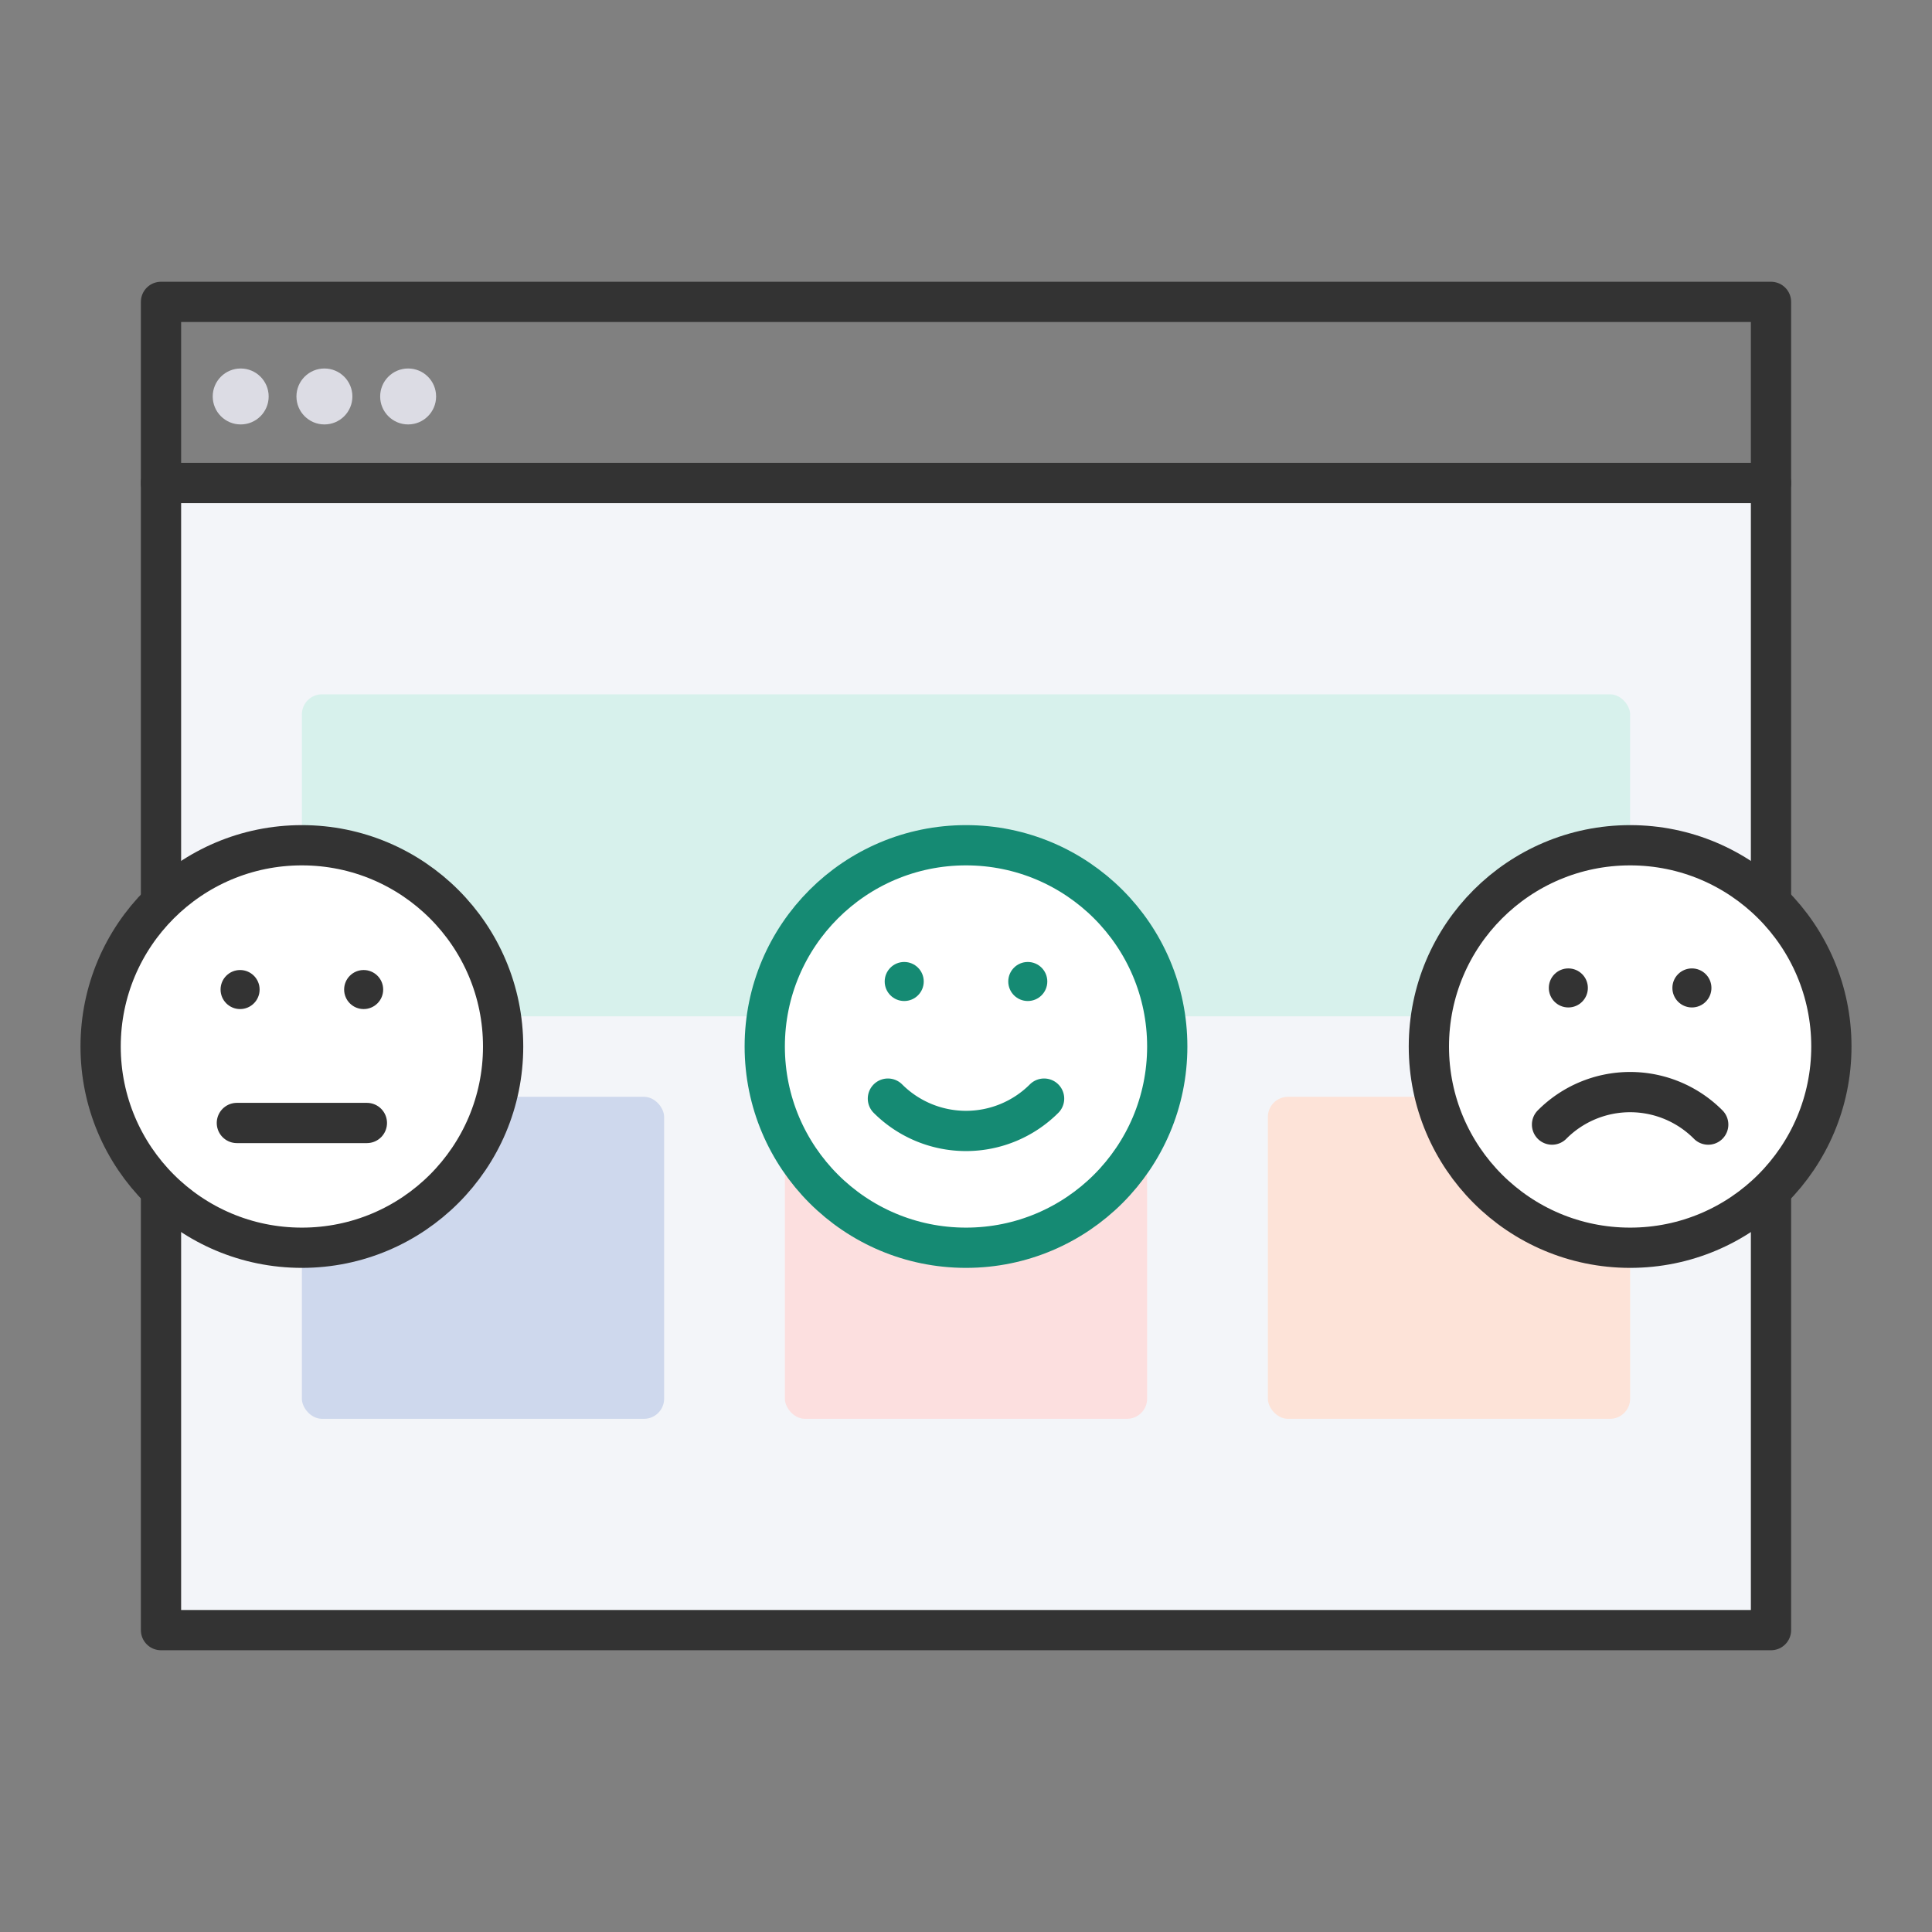
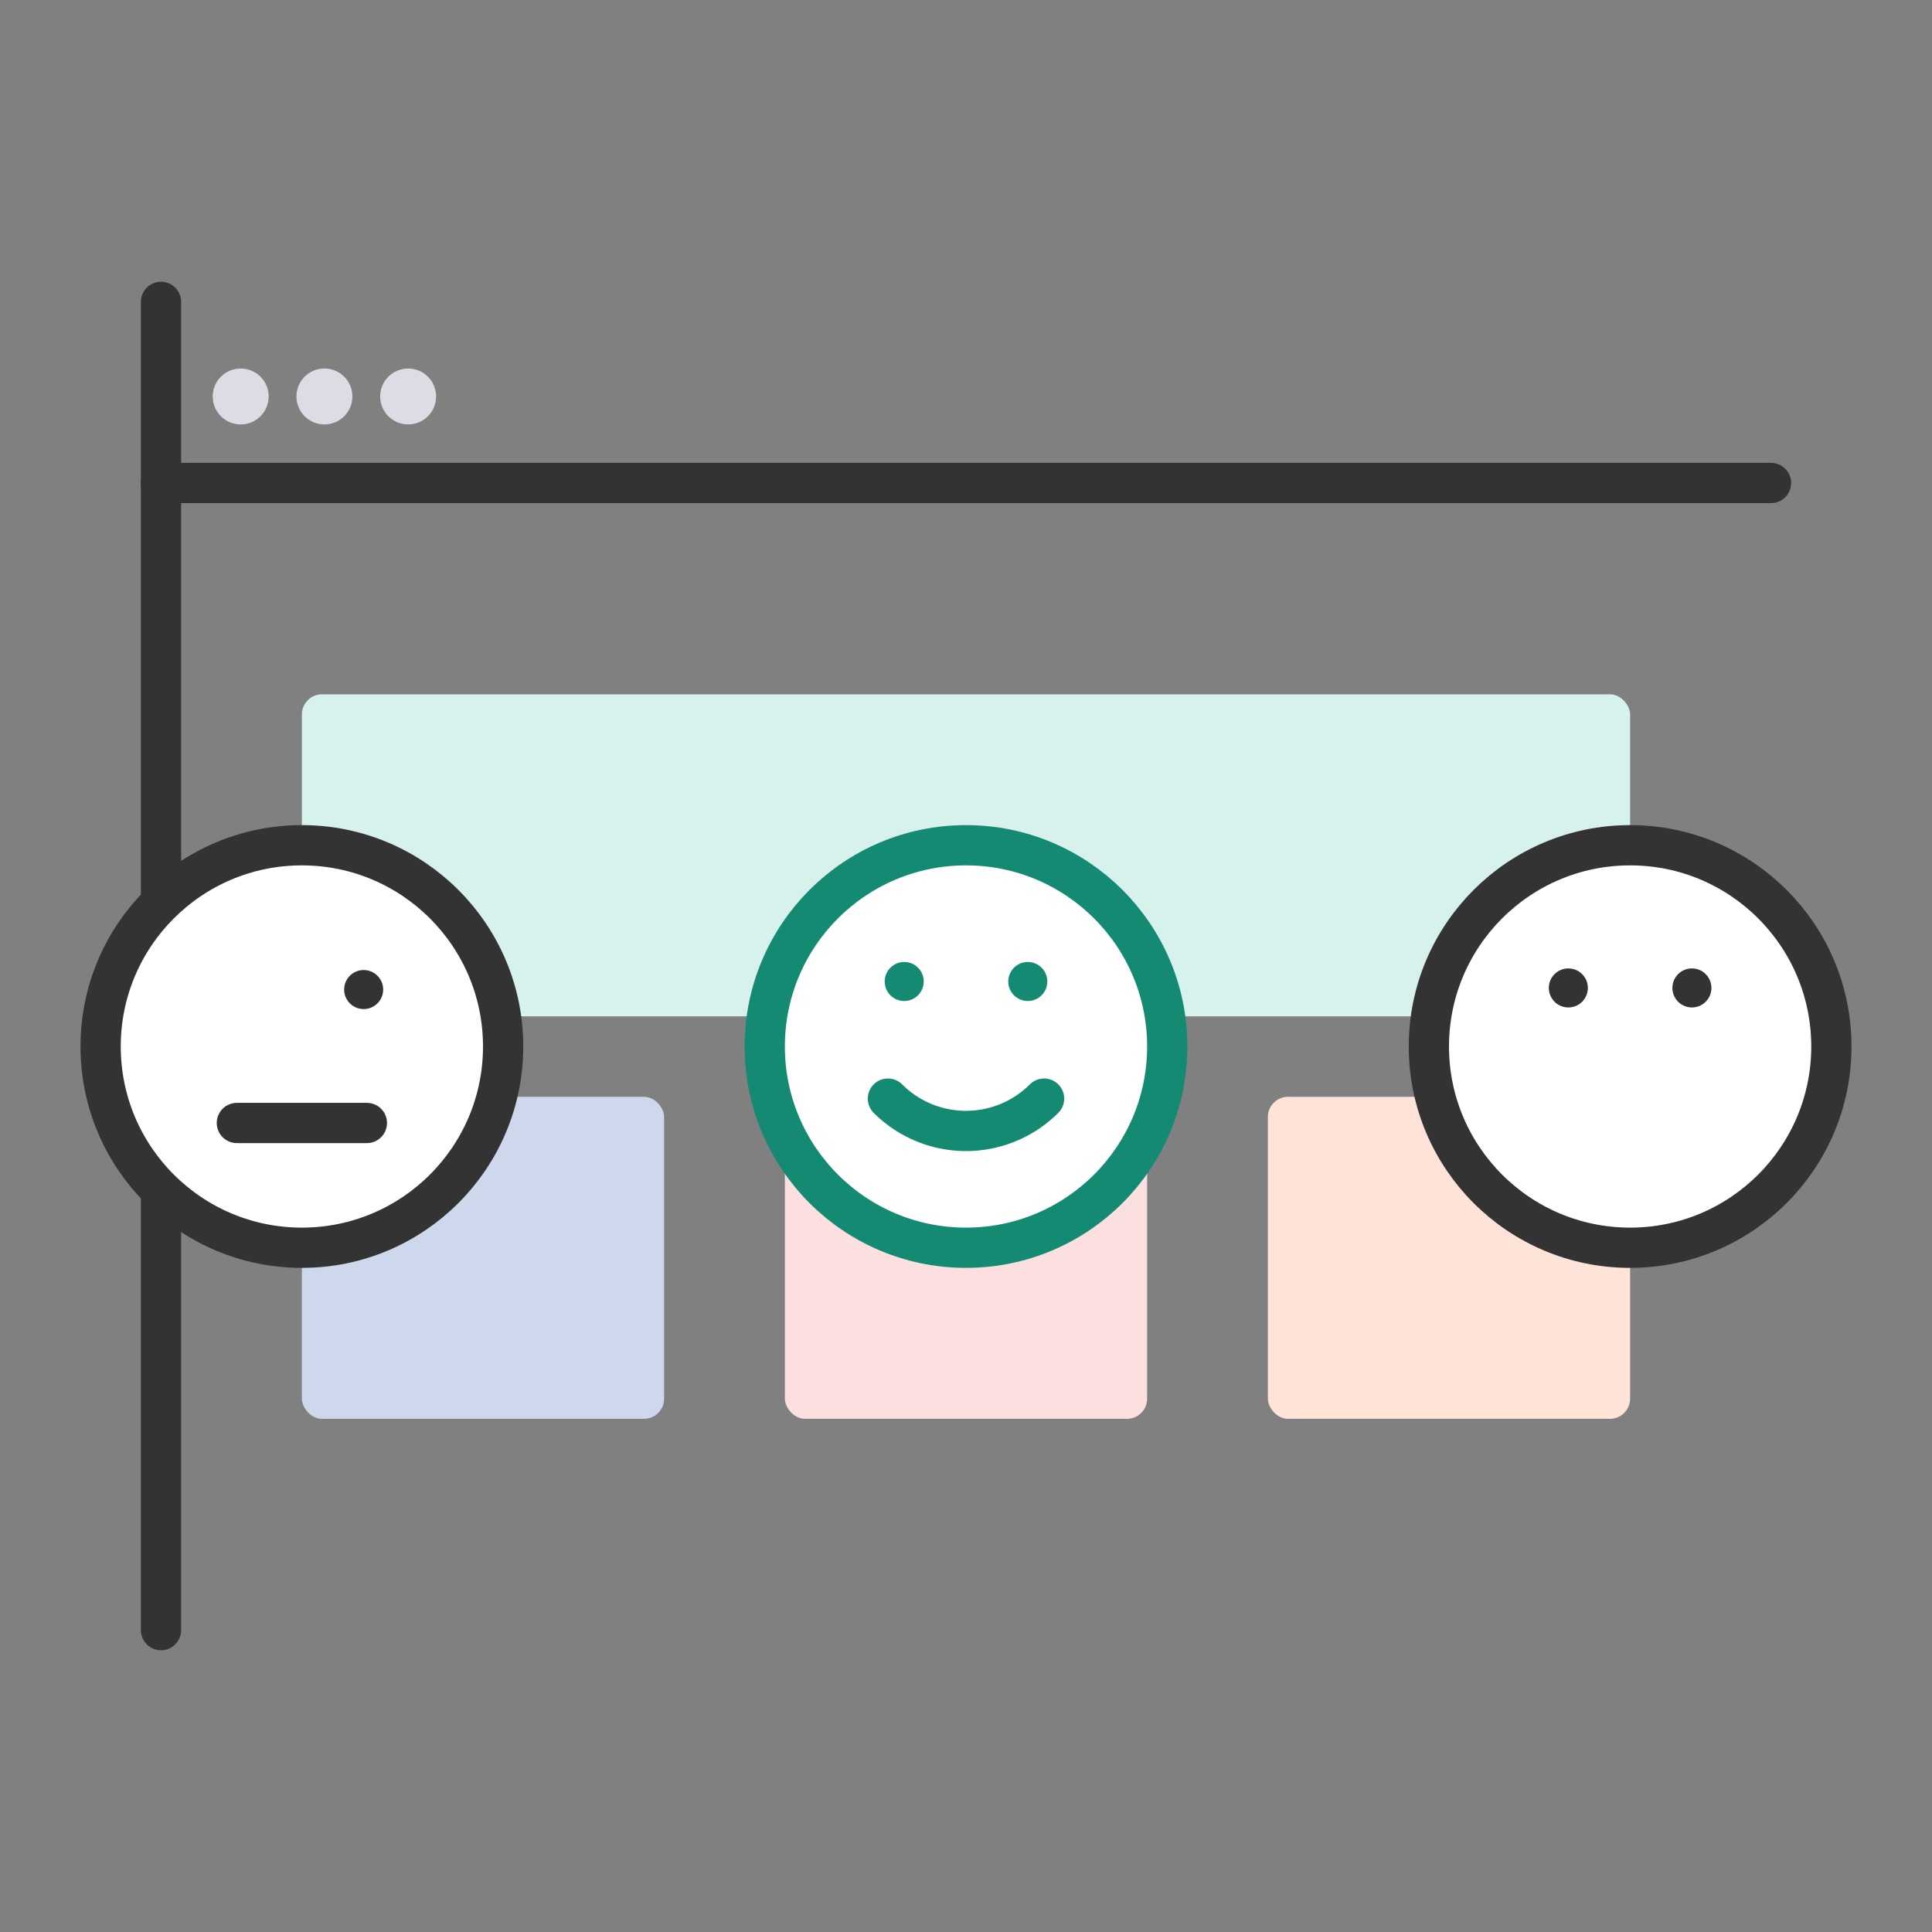
<svg xmlns="http://www.w3.org/2000/svg" width="96" height="96" viewBox="0 0 96 96">
  <rect x="0" y="0" width="96" height="96" fill="#808080" stroke="none" />
  <defs>
    <style>.cls-1{fill:#f3f5f9;}.cls-11,.cls-2,.cls-3{fill:none;}.cls-12,.cls-2,.cls-3{stroke:#333;}.cls-11,.cls-12,.cls-2,.cls-3{stroke-linecap:round;stroke-linejoin:round;}.cls-11,.cls-12,.cls-2,.cls-3,.cls-9{stroke-width:2px;}.cls-2{fill-rule:evenodd;}.cls-4{fill:#dcdce4;}.cls-5{fill:#d7f1ec;}.cls-6{fill:#ced8ed;}.cls-7{fill:#fde3d8;}.cls-8{fill:#fcdfdf;}.cls-12,.cls-9{fill:#fff;}.cls-11,.cls-9{stroke:#158a73;}.cls-9{stroke-miterlimit:10;}.cls-10{fill:#158a73;}.cls-13{fill:#333;}</style>
  </defs>
  <title>SS_icons_new</title>
  <g id="Layer_3" data-name="Layer 3">
-     <rect class="cls-1" x="8" y="24" width="80" height="57" />
-     <path id="Rectangle-7-Copy" class="cls-2" d="M8,25.44V15H88V81H8V25.44Z" />
+     <path id="Rectangle-7-Copy" class="cls-2" d="M8,25.44V15V81H8V25.44Z" />
    <line class="cls-3" x1="8" y1="24" x2="88" y2="24" />
    <circle id="Oval-6" class="cls-4" cx="11.96" cy="19.7" r="1.39" />
    <circle id="Oval-6-Copy" class="cls-4" cx="16.12" cy="19.7" r="1.39" />
    <circle id="Oval-6-Copy-2" class="cls-4" cx="20.28" cy="19.7" r="1.39" />
    <rect class="cls-5" x="15" y="34.5" width="66" height="16" rx="1" />
    <rect class="cls-6" x="15" y="54.5" width="18" height="16" rx="1" />
    <rect class="cls-7" x="63" y="54.5" width="18" height="16" rx="1" />
    <rect class="cls-8" x="39" y="54.5" width="18" height="16" rx="1" />
    <circle class="cls-9" cx="48" cy="52" r="10" />
    <circle class="cls-10" cx="44.93" cy="48.77" r="0.97" />
    <circle class="cls-10" cx="51.07" cy="48.77" r="0.97" />
    <path class="cls-11" d="M44.12,54.59a5.49,5.49,0,0,0,7.76,0" />
    <circle class="cls-12" cx="81" cy="52" r="10" />
    <circle class="cls-13" cx="77.93" cy="49.09" r="0.97" />
    <circle class="cls-13" cx="84.07" cy="49.09" r="0.97" />
-     <path class="cls-3" d="M84.88,55.88a5.47,5.47,0,0,0-7.76,0" />
    <circle class="cls-12" cx="15" cy="52" r="10" />
-     <circle class="cls-13" cx="11.93" cy="49.17" r="0.97" />
    <circle class="cls-13" cx="18.07" cy="49.17" r="0.97" />
    <line class="cls-3" x1="11.77" y1="55.8" x2="18.23" y2="55.8" />
  </g>
</svg>